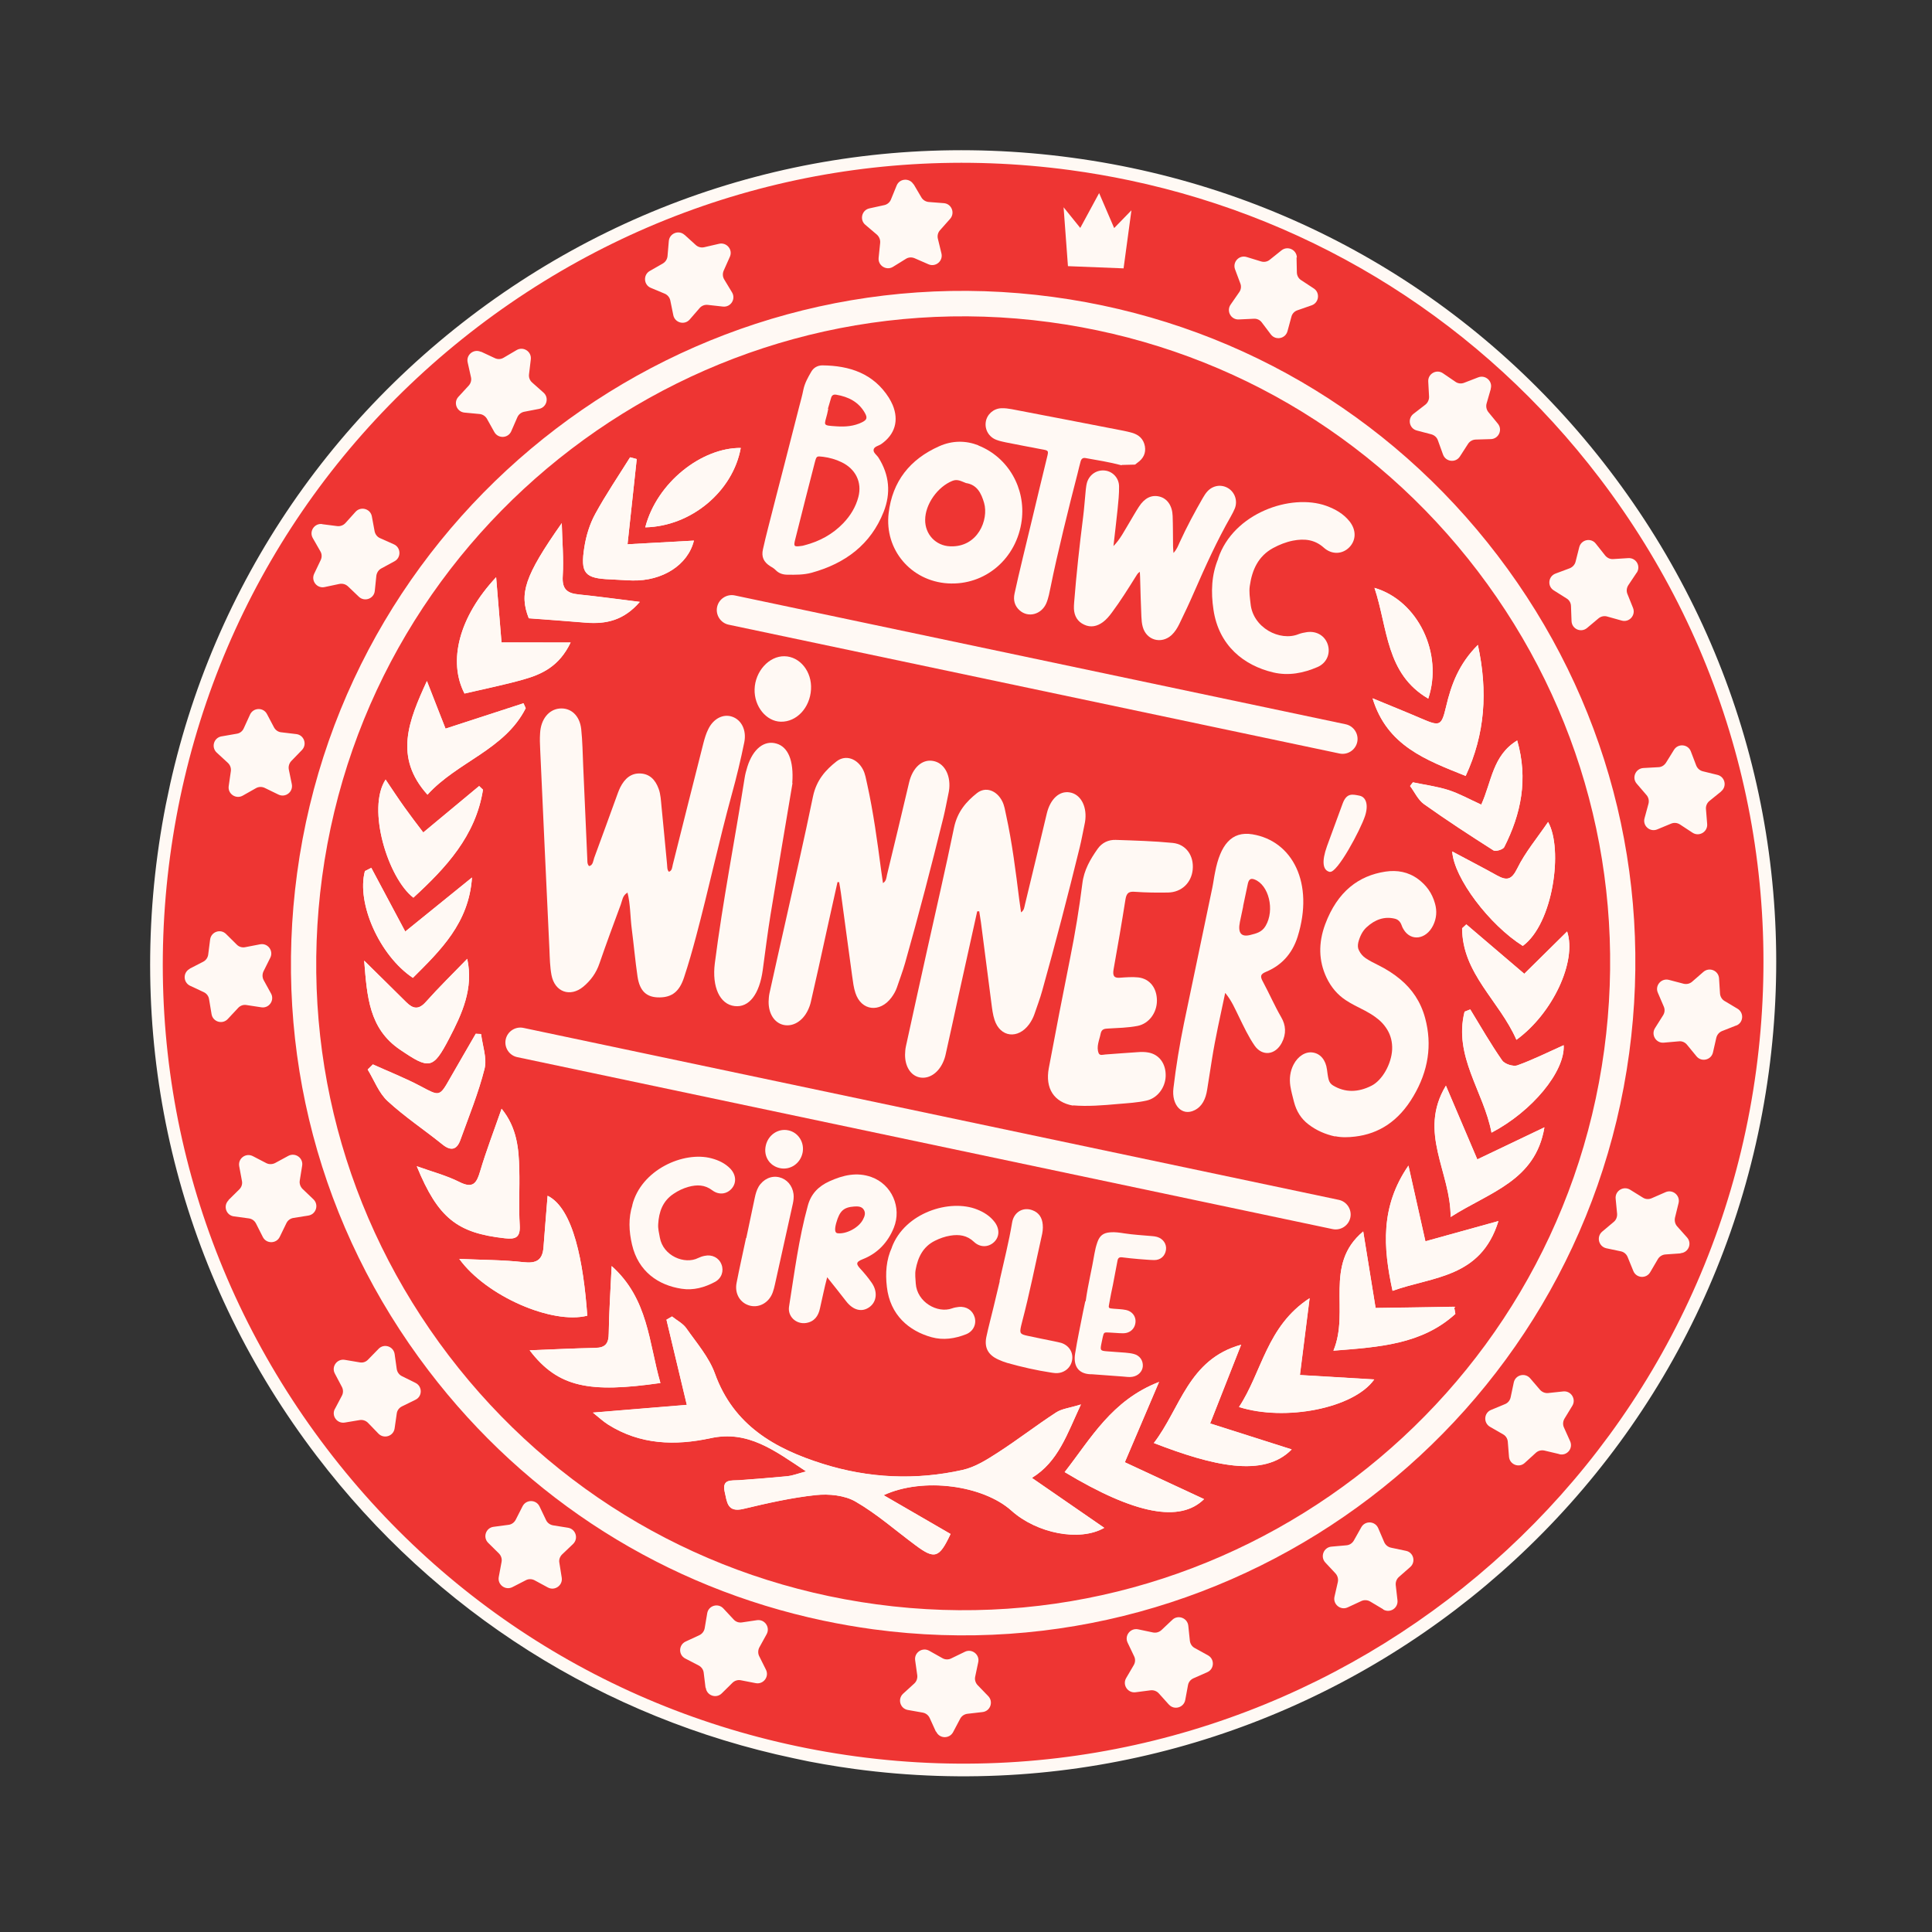
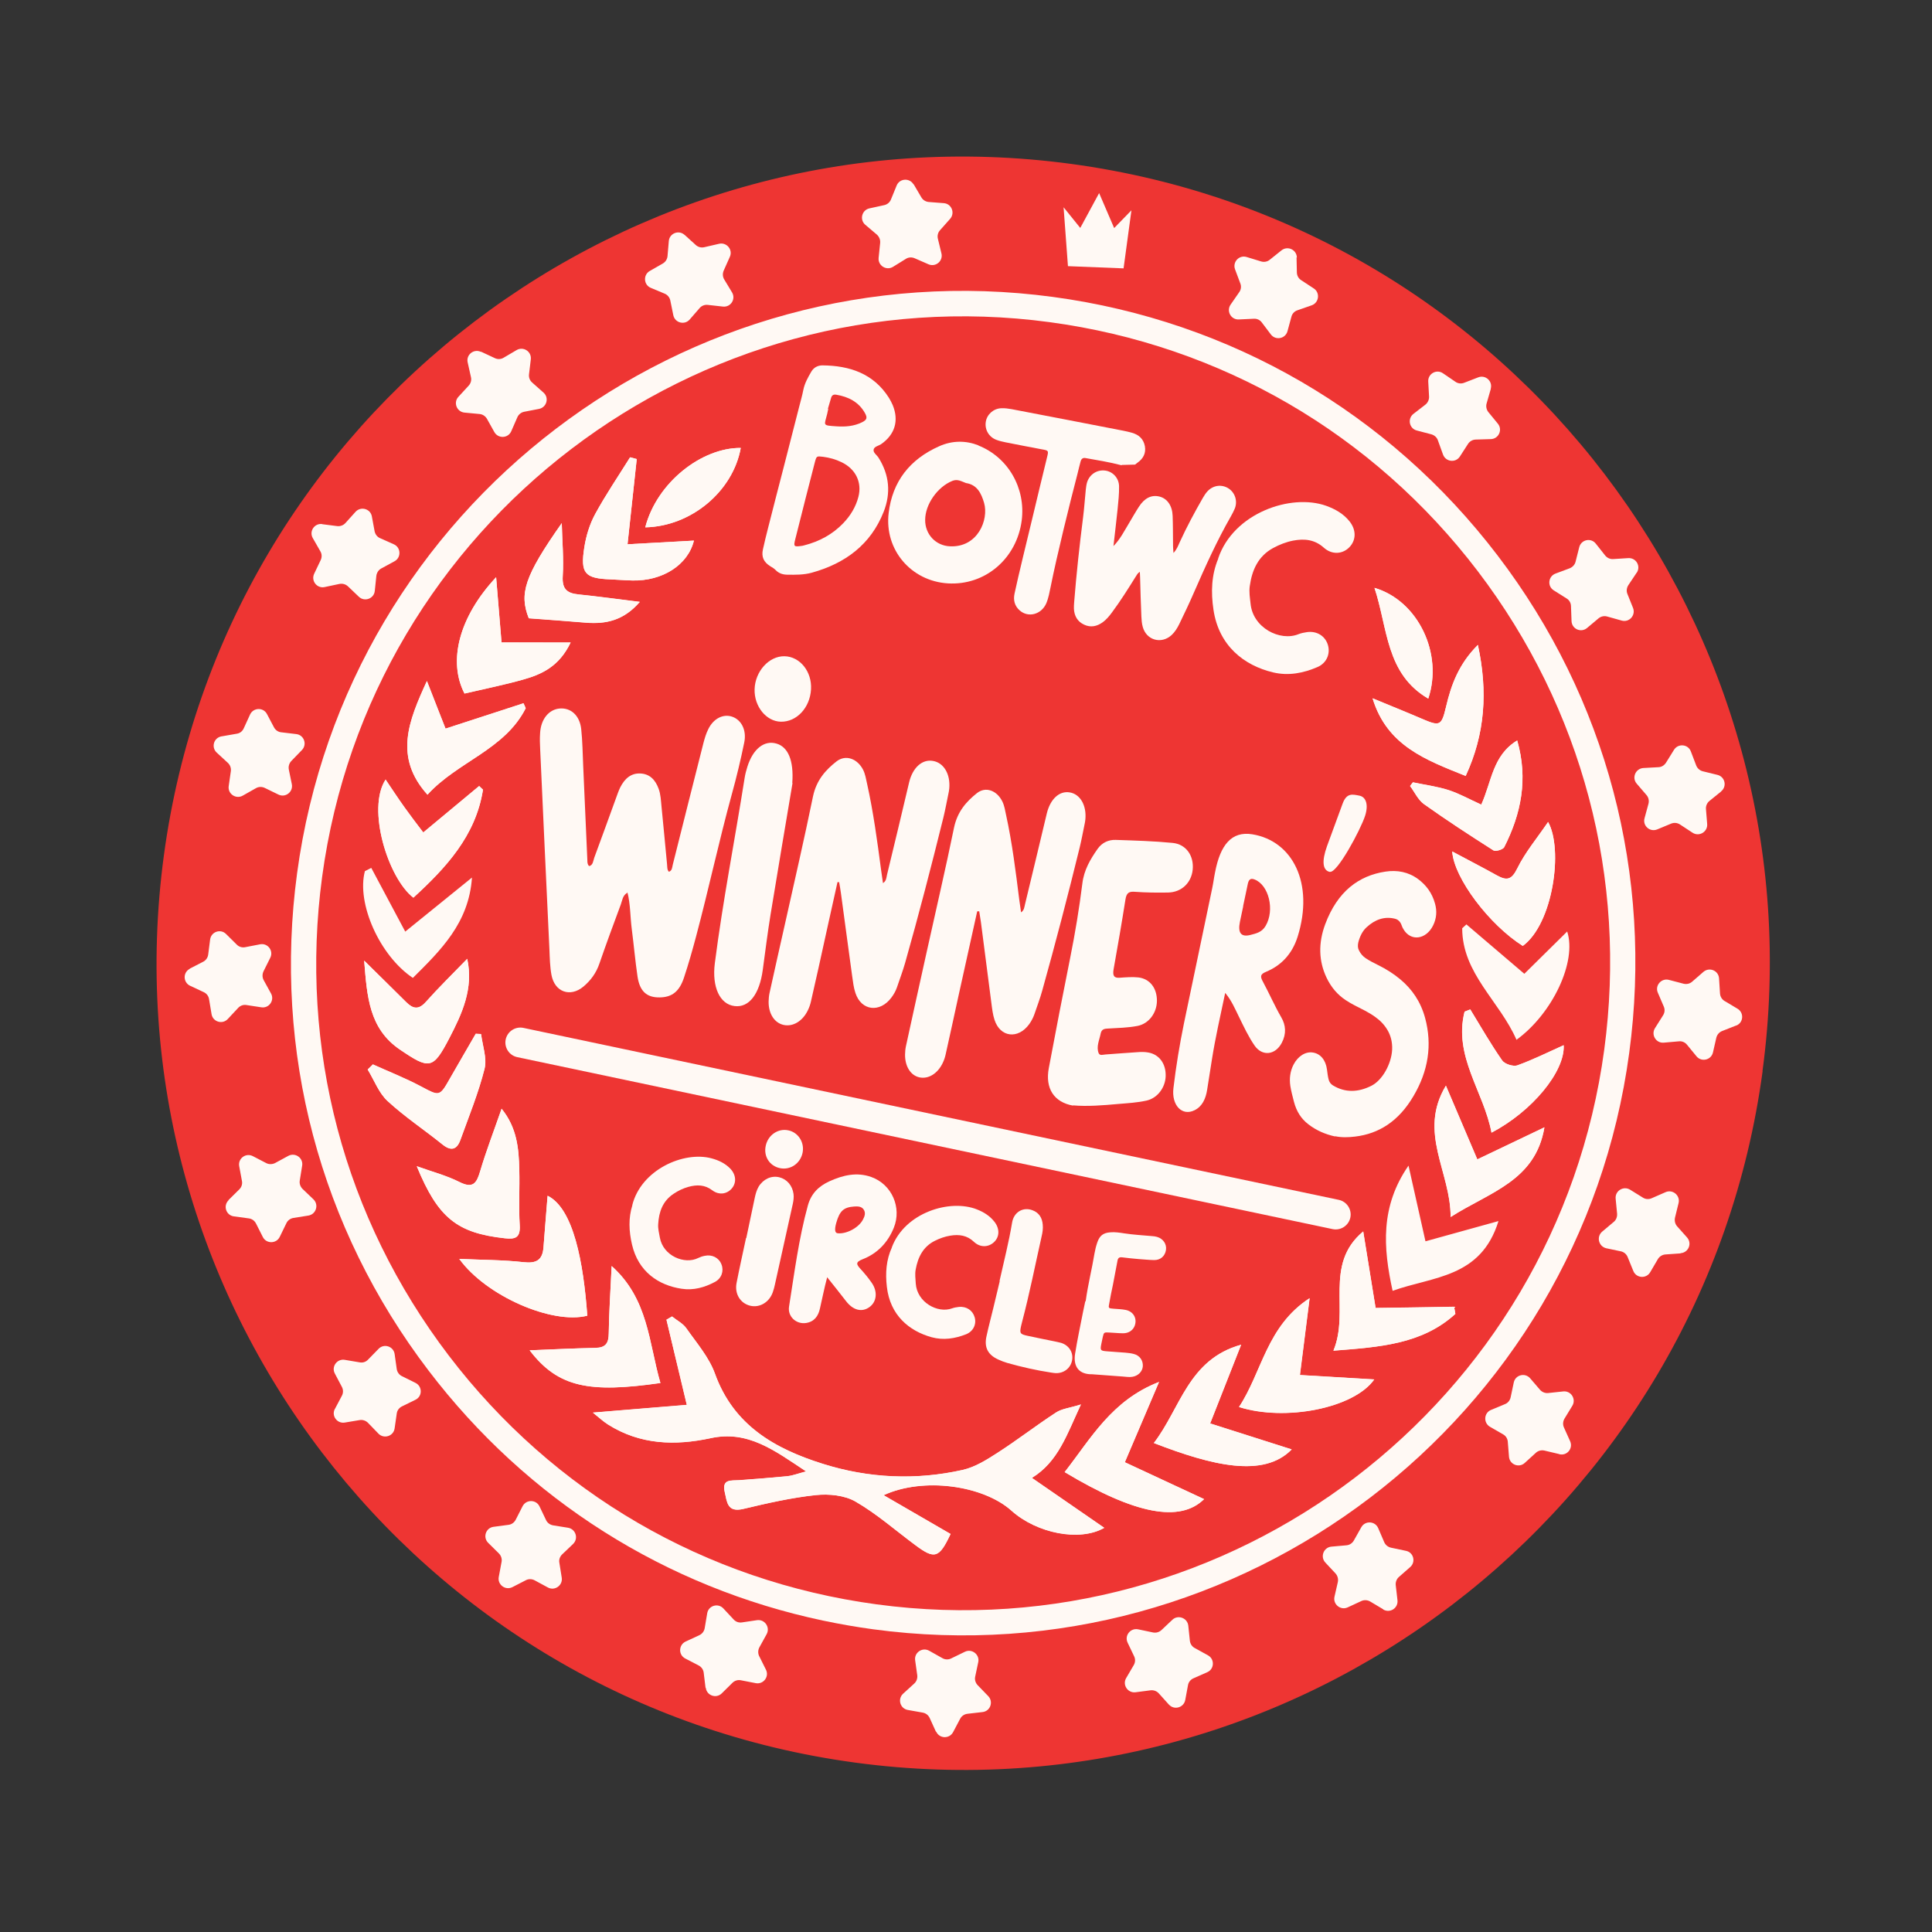
<svg xmlns="http://www.w3.org/2000/svg" width="284" height="284" viewBox="0 0 284 284" fill="none">
  <rect x="0" y="0" width="284" height="284" fill="#333333" stroke="none" />
  <g clip-path="url(#clip0_904_1203)">
    <path d="M236.168 162.872C247.919 110.637 215.101 58.765 162.866 47.014C110.632 35.262 58.76 68.08 47.009 120.315C35.257 172.55 68.075 224.421 120.31 236.173C172.545 247.924 224.416 215.106 236.168 162.872Z" fill="#EE3533" />
    <path d="M259.083 157.45C267.84 92.541 222.342 32.846 157.45 24.093C92.541 15.336 32.846 60.834 24.09 125.743C15.336 190.635 60.848 250.351 125.74 259.104C190.632 267.857 250.348 222.346 259.101 157.454L259.083 157.45ZM128.624 237.663C75.562 230.503 38.353 181.685 45.513 128.623C52.673 75.561 101.491 38.353 154.553 45.513C207.614 52.673 244.823 101.49 237.663 154.552C230.503 207.614 181.686 244.823 128.624 237.663Z" fill="#EE3533" />
-     <path d="M116.743 258.477C88.742 252.572 64.067 237.005 46.552 214.023C27.204 188.647 18.9 157.245 23.162 125.603C27.42 93.979 43.76 65.897 69.136 46.548C94.529 27.204 125.931 18.9 157.569 23.18C189.176 27.434 217.276 43.778 236.62 69.171C255.968 94.546 264.272 125.949 260.01 157.591C251.189 222.891 190.904 268.835 125.617 260.035C122.629 259.626 119.682 259.115 116.757 258.498L116.743 258.477ZM166.033 26.51C163.16 25.905 160.248 25.401 157.313 25.003C126.173 20.81 95.259 28.977 70.261 48.019C45.277 67.082 29.196 94.722 25.003 125.862C20.809 157.003 28.977 187.917 48.019 212.915C67.06 237.913 94.704 253.976 125.841 258.187C190.122 266.867 249.49 221.613 258.152 157.327C262.345 126.187 254.177 95.273 235.136 70.275C217.896 47.645 193.593 32.323 166.033 26.51ZM121.238 237.338C98.312 232.503 78.086 219.753 63.745 200.918C47.902 180.129 41.09 154.397 44.599 128.505C51.81 75.03 101.197 37.389 154.689 44.603C180.585 48.095 203.587 61.468 219.448 82.261C235.291 103.051 242.104 128.783 238.594 154.675C231.38 208.167 181.993 245.808 128.504 238.576C126.053 238.244 123.638 237.826 121.241 237.321L121.238 237.338ZM128.742 236.749C181.212 243.84 229.659 206.903 236.749 154.433C240.176 129.021 233.5 103.778 217.96 83.383C202.42 62.989 179.864 49.857 154.433 46.427C101.96 39.354 53.517 76.273 46.426 128.743C42.999 154.155 49.676 179.398 65.216 199.793C80.756 220.187 103.312 233.319 128.742 236.749Z" fill="#FFF9F4" />
    <path d="M121.048 238.237C97.894 233.354 77.489 220.492 63.002 201.479C46.998 180.49 40.142 154.528 43.672 128.364C50.955 74.371 100.805 36.368 154.798 43.651C180.945 47.177 204.158 60.686 220.161 81.675C236.164 102.664 243.02 128.626 239.49 154.79C232.208 208.783 182.357 246.787 128.364 239.504C125.895 239.167 123.445 238.742 121.031 238.233L121.048 238.237ZM154.311 47.358C102.339 40.354 54.376 76.915 47.354 128.883C43.958 154.063 50.563 179.033 65.957 199.249C81.354 219.448 103.699 232.443 128.862 235.836C180.83 242.857 228.797 206.279 235.818 154.31C239.215 129.13 232.609 104.16 217.216 83.944C201.819 63.745 179.473 50.75 154.311 47.358Z" fill="#FFF9F4" />
    <path d="M190.589 37.837L190.637 40.055C190.65 40.518 190.875 40.934 191.264 41.181L193.124 42.402C194.078 43.026 193.896 44.497 192.822 44.878L190.716 45.612C190.28 45.759 189.948 46.113 189.838 46.55L189.257 48.691C188.949 49.804 187.512 50.071 186.819 49.17L185.481 47.398C185.209 47.027 184.773 46.825 184.307 46.855L182.095 46.959C180.943 47.011 180.239 45.721 180.899 44.775L182.168 42.944C182.43 42.576 182.495 42.093 182.327 41.671L181.55 39.593C181.152 38.515 182.152 37.438 183.257 37.781L185.384 38.432C185.817 38.56 186.295 38.477 186.651 38.184L188.379 36.8C189.283 36.089 190.608 36.7 190.639 37.865L190.589 37.837Z" fill="#FFF9F4" />
    <path d="M219.145 57.166L218.53 59.3C218.402 59.733 218.503 60.215 218.778 60.567L220.183 62.281C220.916 63.172 220.301 64.514 219.153 64.548L216.931 64.614C216.468 64.626 216.049 64.869 215.804 65.241L214.602 67.104C213.973 68.076 212.52 67.898 212.122 66.82L211.366 64.728C211.219 64.292 210.862 63.978 210.411 63.846L208.266 63.283C207.15 62.992 206.864 61.552 207.769 60.841L209.528 59.482C209.881 59.206 210.087 58.753 210.07 58.308L209.949 56.092C209.879 54.936 211.173 54.215 212.119 54.875L213.954 56.127C214.322 56.388 214.809 56.436 215.231 56.267L217.295 55.469C218.376 55.053 219.454 56.053 219.132 57.145L219.145 57.166Z" fill="#FFF9F4" />
    <path d="M240.6 84.164L239.362 86.019C239.114 86.409 239.053 86.874 239.221 87.296L240.054 89.368C240.474 90.432 239.505 91.534 238.393 91.226L236.255 90.628C235.822 90.5 235.34 90.601 234.984 90.894L233.284 92.321C232.394 93.053 231.065 92.46 231.013 91.308L230.931 89.082C230.918 88.619 230.675 88.2 230.282 87.969L228.397 86.781C227.422 86.17 227.582 84.713 228.66 84.314L230.738 83.538C231.16 83.369 231.492 83.016 231.603 82.579L232.148 80.43C232.438 79.314 233.865 79.007 234.576 79.912L235.957 81.657C236.25 82.013 236.685 82.216 237.134 82.181L239.354 82.042C240.51 81.973 241.238 83.231 240.592 84.199L240.6 84.164Z" fill="#FFF9F4" />
    <path d="M253.01 116.34L251.279 117.742C250.923 118.035 250.738 118.475 250.772 118.923L250.951 121.133C251.041 122.275 249.776 123.039 248.804 122.41L246.945 121.19C246.555 120.942 246.086 120.898 245.664 121.067L243.606 121.921C242.538 122.359 241.436 121.39 241.744 120.277L242.325 118.136C242.435 117.699 242.334 117.218 242.038 116.879L240.59 115.193C239.836 114.316 240.433 112.97 241.571 112.897L243.787 112.775C244.249 112.762 244.655 112.498 244.903 112.109L246.074 110.221C246.685 109.245 248.145 109.388 248.548 110.448L249.342 112.53C249.51 112.952 249.867 113.266 250.304 113.377L252.457 113.904C253.577 114.177 253.901 115.608 252.993 116.336L253.01 116.34Z" fill="#FFF9F4" />
    <path d="M255.215 150.745L253.147 151.56C252.725 151.729 252.411 152.086 252.296 152.54L251.804 154.7C251.549 155.824 250.114 156.166 249.382 155.275L247.977 153.562C247.684 153.206 247.244 153.021 246.791 153.073L244.578 153.268C243.433 153.377 242.669 152.111 243.279 151.136L244.468 149.251C244.716 148.862 244.76 148.393 244.574 147.967L243.698 145.923C243.239 144.869 244.212 143.749 245.328 144.04L247.473 144.603C247.91 144.713 248.392 144.612 248.73 144.316L250.398 142.864C251.275 142.11 252.629 142.672 252.698 143.827L252.838 146.047C252.872 146.496 253.115 146.915 253.508 147.145L255.421 148.285C256.4 148.878 256.293 150.346 255.211 150.762L255.215 150.745Z" fill="#FFF9F4" />
    <path d="M247.027 184.246L244.804 184.403C244.355 184.437 243.932 184.697 243.702 185.09L242.579 187.007C242 188.008 240.532 187.901 240.095 186.833L239.258 184.779C239.089 184.357 238.715 184.039 238.274 183.946L236.107 183.489C234.986 183.216 234.641 181.799 235.518 181.045L237.217 179.618C237.574 179.325 237.741 178.882 237.71 178.416L237.497 176.199C237.389 175.053 238.636 174.286 239.616 174.879L241.504 176.05C241.893 176.298 242.366 176.324 242.792 176.138L244.839 175.244C245.893 174.785 247.017 175.74 246.748 176.843L246.22 178.996C246.127 179.436 246.228 179.918 246.525 180.256L247.998 181.91C248.755 182.77 248.211 184.127 247.052 184.214L247.027 184.246Z" fill="#FFF9F4" />
    <path d="M229.174 213.739L227.018 213.229C226.578 213.136 226.114 213.241 225.771 213.555L224.131 215.05C223.286 215.828 221.91 215.281 221.82 214.139L221.642 211.929C221.608 211.48 221.347 211.057 220.95 210.845L219.03 209.74C218.029 209.161 218.119 207.689 219.186 207.252L221.244 206.398C221.666 206.229 221.967 205.851 222.063 205.392L222.52 203.225C222.758 202.097 224.178 201.734 224.932 202.611L226.38 204.297C226.677 204.635 227.134 204.824 227.587 204.772L229.79 204.537C230.939 204.411 231.724 205.663 231.131 206.642L229.978 208.534C229.748 208.927 229.704 209.396 229.89 209.822L230.805 211.856C231.281 212.913 230.344 214.041 229.224 213.768L229.174 213.739Z" fill="#FFF9F4" />
    <path d="M203.325 236.558L201.411 235.418C201.018 235.188 200.528 235.158 200.119 235.348L198.1 236.284C197.06 236.765 195.915 235.824 196.167 234.717L196.659 232.557C196.752 232.117 196.63 231.649 196.333 231.31L194.817 229.684C194.038 228.839 194.568 227.46 195.714 227.352L197.927 227.156C198.376 227.122 198.781 226.857 199.015 226.447L200.106 224.505C200.667 223.5 202.143 223.572 202.598 224.644L203.474 226.687C203.66 227.113 204.038 227.414 204.479 227.507L206.646 227.964C207.781 228.167 208.162 229.59 207.303 230.348L205.631 231.817C205.292 232.114 205.122 232.575 205.173 233.028L205.426 235.234C205.552 236.384 204.335 237.176 203.335 236.597L203.325 236.558Z" fill="#FFF9F4" />
    <path d="M171.838 250.587L170.347 248.929C170.05 248.59 169.589 248.419 169.137 248.471L166.923 248.759C165.787 248.906 164.959 247.682 165.538 246.682L166.661 244.765C166.891 244.372 166.921 243.881 166.713 243.469L165.756 241.463C165.258 240.42 166.181 239.271 167.309 239.509L169.476 239.966C169.917 240.059 170.384 239.936 170.727 239.622L172.336 238.103C173.163 237.32 174.546 237.833 174.675 238.964L174.907 241.185C174.958 241.637 175.223 242.043 175.619 242.255L177.565 243.328C178.573 243.872 178.519 245.351 177.465 245.81L175.435 246.707C175.009 246.894 174.709 247.272 174.633 247.716L174.229 249.895C174.009 251.026 172.599 251.428 171.824 250.565L171.838 250.587Z" fill="#FFF9F4" />
    <path d="M137.577 254.552L136.659 252.536C136.469 252.128 136.091 251.827 135.629 251.748L133.446 251.361C132.311 251.159 131.909 249.749 132.754 248.97L134.395 247.475C134.737 247.161 134.887 246.714 134.835 246.261L134.526 244.061C134.361 242.922 135.585 242.094 136.589 242.656L138.531 243.746C138.924 243.977 139.419 243.989 139.83 243.781L141.84 242.806C142.866 242.305 144.036 243.214 143.802 244.324L143.345 246.492C143.252 246.932 143.409 247.407 143.727 247.732L145.268 249.327C146.069 250.158 145.574 251.545 144.424 251.67L142.218 251.923C141.765 251.975 141.36 252.239 141.143 252.653L140.102 254.624C139.558 255.632 138.093 255.599 137.616 254.542L137.577 254.552Z" fill="#FFF9F4" />
    <path d="M103.712 248.09L103.442 245.88C103.39 245.427 103.105 245.036 102.708 244.823L100.734 243.799C99.704 243.269 99.737 241.804 100.781 241.306L102.8 240.37C103.209 240.18 103.509 239.802 103.588 239.34L103.957 237.154C104.142 236.015 105.556 235.595 106.335 236.441L107.851 238.067C108.165 238.41 108.612 238.559 109.068 238.49L111.272 238.163C112.411 237.998 113.243 239.204 112.699 240.212L111.626 242.158C111.414 242.555 111.401 243.049 111.595 243.44L112.591 245.435C113.11 246.465 112.219 247.639 111.087 247.419L108.912 246.997C108.472 246.904 108.001 247.044 107.676 247.362L106.095 248.924C105.281 249.728 103.891 249.251 103.747 248.098L103.712 248.09Z" fill="#FFF9F4" />
    <path d="M73.323 231.779L73.728 229.601C73.821 229.16 73.663 228.685 73.345 228.361L71.761 226.793C70.94 225.976 71.417 224.586 72.552 224.439L74.749 224.147C75.202 224.096 75.593 223.81 75.809 223.396L76.816 221.418C77.346 220.388 78.815 220.404 79.312 221.447L80.27 223.453C80.46 223.861 80.859 224.148 81.304 224.223L83.493 224.574C84.632 224.759 85.073 226.159 84.242 226.959L82.629 228.497C82.305 228.815 82.134 229.276 82.225 229.718L82.573 231.908C82.755 233.051 81.545 233.9 80.537 233.356L78.588 232.301C78.191 232.088 77.697 232.076 77.302 232.287L75.321 233.305C74.291 233.824 73.113 232.95 73.316 231.815L73.323 231.779Z" fill="#FFF9F4" />
    <path d="M49.22 207.131L50.262 205.16C50.474 204.763 50.469 204.265 50.257 203.871L49.218 201.903C48.678 200.888 49.556 199.692 50.691 199.895L52.877 200.264C53.318 200.357 53.793 200.199 54.103 199.86L55.653 198.273C56.453 197.447 57.847 197.907 58.011 199.046L58.32 201.246C58.39 201.703 58.675 202.094 59.076 202.289L61.075 203.281C62.108 203.794 62.111 205.267 61.067 205.764L59.075 206.743C58.663 206.951 58.38 207.333 58.323 207.781L58.007 209.978C57.839 211.121 56.439 211.562 55.636 210.748L54.094 209.153C53.776 208.828 53.312 208.675 52.873 208.748L50.679 209.114C49.554 209.3 48.68 208.121 49.228 207.096L49.22 207.131Z" fill="#FFF9F4" />
    <path d="M33.598 176.394L35.179 174.832C35.504 174.514 35.657 174.049 35.566 173.606L35.162 171.423C34.958 170.294 36.136 169.42 37.166 169.95L39.14 170.974C39.537 171.186 40.039 171.163 40.429 170.969L42.383 169.909C43.399 169.369 44.602 170.211 44.417 171.35L44.065 173.54C43.99 173.984 44.151 174.441 44.469 174.766L46.078 176.302C46.903 177.102 46.461 178.499 45.336 178.685L43.146 179.033C42.69 179.103 42.298 179.388 42.099 179.806L41.125 181.81C40.63 182.846 39.153 182.866 38.634 181.836L37.634 179.859C37.427 179.447 37.045 179.164 36.579 179.102L34.378 178.804C33.232 178.654 32.773 177.251 33.587 176.447L33.598 176.394Z" fill="#FFF9F4" />
    <path d="M27.886 142.391L29.867 141.373C30.279 141.165 30.548 140.762 30.606 140.314L30.887 138.109C31.036 136.963 32.426 136.483 33.23 137.297L34.813 138.864C35.132 139.189 35.6 139.324 36.042 139.234L38.23 138.811C39.362 138.59 40.254 139.772 39.724 140.801L38.736 142.783C38.537 143.201 38.546 143.682 38.757 144.076L39.835 146.034C40.397 147.036 39.551 148.256 38.412 148.071L36.218 147.737C35.774 147.662 35.317 147.823 35.006 148.162L33.484 149.792C32.698 150.639 31.279 150.211 31.097 149.068L30.731 146.874C30.662 146.418 30.373 146.044 29.954 145.846L27.944 144.906C26.907 144.411 26.866 142.949 27.899 142.412L27.886 142.391Z" fill="#FFF9F4" />
    <path d="M32.622 108.236L34.82 107.853C35.276 107.783 35.654 107.476 35.835 107.054L36.756 105.04C37.234 104 38.7 103.941 39.24 104.957L40.279 106.924C40.491 107.319 40.89 107.605 41.342 107.645L43.55 107.909C44.7 108.041 45.181 109.43 44.381 110.256L42.827 111.861C42.52 112.182 42.367 112.647 42.454 113.107L42.898 115.28C43.119 116.413 41.955 117.309 40.921 116.796L38.918 115.822C38.5 115.623 38.02 115.632 37.622 115.861L35.678 116.96C34.676 117.522 33.452 116.693 33.62 115.551L33.936 113.353C33.993 112.906 33.832 112.448 33.493 112.137L31.859 110.633C31.012 109.847 31.419 108.442 32.566 108.242L32.622 108.236Z" fill="#FFF9F4" />
    <path d="M47.352 77.053L49.557 77.334C50.005 77.392 50.462 77.231 50.773 76.891L52.263 75.236C53.032 74.386 54.458 74.779 54.662 75.907L55.066 78.091C55.157 78.534 55.442 78.925 55.864 79.106L57.9 80.014C58.944 80.473 58.999 81.957 58.001 82.501L56.047 83.562C55.653 83.773 55.384 84.177 55.322 84.642L55.094 86.858C54.98 88.012 53.587 88.509 52.758 87.727L51.149 86.192C50.81 85.881 50.359 85.749 49.899 85.836L47.722 86.297C46.603 86.54 45.686 85.389 46.185 84.335L47.142 82.328C47.34 81.91 47.331 81.429 47.085 81.028L45.982 79.102C45.402 78.096 46.227 76.889 47.356 77.035L47.352 77.053Z" fill="#FFF9F4" />
    <path d="M70.735 51.708L72.745 52.647C73.164 52.846 73.648 52.819 74.028 52.586L75.94 51.462C76.928 50.879 78.16 51.672 78.028 52.822L77.764 55.031C77.707 55.479 77.885 55.94 78.229 56.233L79.887 57.706C80.759 58.46 80.366 59.886 79.234 60.108L77.046 60.53C76.604 60.62 76.226 60.927 76.045 61.349L75.155 63.389C74.692 64.451 73.225 64.509 72.664 63.507L71.582 61.568C71.353 61.17 70.95 60.901 70.498 60.86L68.278 60.65C67.142 60.539 66.602 59.174 67.388 58.327L68.892 56.693C69.203 56.354 69.338 55.886 69.23 55.44L68.748 53.276C68.487 52.154 69.638 51.237 70.678 51.714L70.735 51.708Z" fill="#FFF9F4" />
    <path d="M100.641 34.53L102.278 36.016C102.618 36.327 103.09 36.445 103.536 36.337L105.703 35.836C106.825 35.576 107.763 36.713 107.286 37.753L106.378 39.789C106.197 40.211 106.224 40.695 106.457 41.075L107.603 42.973C108.203 43.965 107.41 45.197 106.26 45.065L104.048 44.819C103.6 44.761 103.139 44.94 102.845 45.283L101.387 46.963C100.632 47.835 99.22 47.463 98.977 46.345L98.534 44.171C98.443 43.729 98.136 43.351 97.714 43.17L95.667 42.315C94.602 41.87 94.525 40.4 95.51 39.834L97.436 38.731C97.834 38.502 98.085 38.095 98.125 37.643L98.314 35.438C98.407 34.298 99.773 33.758 100.623 34.526L100.641 34.53Z" fill="#FFF9F4" />
    <path d="M134.309 27.09L135.433 29.002C135.662 29.4 136.069 29.651 136.521 29.692L138.73 29.863C139.874 29.939 140.432 31.308 139.66 32.176L138.187 33.834C137.876 34.174 137.758 34.646 137.867 35.092L138.388 37.245C138.666 38.371 137.529 39.309 136.485 38.85L134.446 37.96C134.024 37.779 133.54 37.805 133.156 38.056L131.271 39.223C130.297 39.827 129.044 39.047 129.155 37.911L129.383 35.696C129.423 35.244 129.241 34.8 128.901 34.49L127.2 33.045C126.325 32.308 126.682 30.874 127.801 30.632L129.982 30.153C130.424 30.062 130.805 29.738 130.965 29.33L131.802 27.279C132.23 26.21 133.704 26.116 134.287 27.104L134.309 27.09Z" fill="#FFF9F4" />
    <path d="M156.986 39.124L156.345 30.468L158.797 33.506L161.57 28.385L163.78 33.526L166.319 30.914L165.163 39.45L156.986 39.124Z" fill="#FFF9F4" />
    <path d="M115.262 68.442C115.991 65.596 116.72 62.75 117.453 59.886C117.674 59.012 117.93 58.146 118.095 57.279C118.299 56.309 118.771 55.47 119.26 54.635C119.609 54.027 120.209 53.712 120.891 53.709C124.913 53.747 128.405 54.907 130.671 58.477C130.876 58.815 131.059 59.166 131.221 59.532C132.172 61.83 131.554 63.89 129.508 65.299C129.124 65.55 128.498 65.638 128.419 66.1C128.343 66.544 128.88 66.879 129.131 67.263C130.746 69.812 130.973 72.492 129.899 75.229C128.001 80.037 124.267 82.82 119.322 84.188C118.149 84.512 116.938 84.495 115.726 84.479C115.084 84.472 114.496 84.293 114.027 83.808C113.8 83.576 113.523 83.407 113.228 83.234C112.253 82.624 111.9 81.85 112.152 80.744C112.375 79.686 112.651 78.64 112.906 77.608C113.679 74.55 114.471 71.496 115.262 68.442ZM118.338 73.582C117.862 75.488 117.365 77.407 116.89 79.313C116.642 80.31 116.716 80.399 117.72 80.262C117.908 80.246 118.081 80.209 118.258 80.154C120.458 79.587 122.39 78.541 123.947 76.918C125.008 75.817 125.795 74.529 126.181 73.046C126.747 70.883 125.761 68.926 123.705 67.941C122.837 67.518 121.932 67.272 120.983 67.146C120.048 67.041 120.035 67.019 119.788 67.924C119.303 69.791 118.831 71.68 118.345 73.546L118.338 73.582ZM121.7 60.082C121.7 60.082 121.735 60.089 121.753 60.093C121.701 60.34 121.649 60.587 121.597 60.833C121.176 62.567 120.816 62.528 122.976 62.67C124.265 62.758 125.537 62.658 126.709 62.077C127.447 61.717 127.532 61.404 127.13 60.693C126.217 59.084 124.721 58.326 122.944 58.025C122.482 57.946 122.261 58.12 122.154 58.54C122.007 59.061 121.847 59.561 121.7 60.082Z" fill="#FFF9F4" />
    <path d="M164.856 68.392C163.025 67.914 161.297 67.641 159.594 67.338C159.154 67.245 158.939 67.475 158.84 67.859C158.678 68.451 158.531 69.064 158.387 69.66C157.231 74.091 155.35 81.701 154.455 86.205C154.281 87.033 154.138 87.887 153.804 88.681C153.088 90.334 151.136 90.861 149.869 89.71C149.141 89.06 148.935 88.207 149.132 87.273C149.678 84.682 151.087 78.961 151.704 76.385C152.425 73.317 153.177 70.273 153.916 67.207C154.159 66.228 154.142 66.224 153.094 66.04C151.342 65.708 149.591 65.375 147.842 65.025C147.384 64.928 146.926 64.832 146.5 64.668C145.371 64.264 144.722 63.152 144.911 61.995C145.081 60.927 146.019 60.057 147.188 60.009C147.69 59.986 148.191 60.055 148.688 60.142C154.173 61.188 159.672 62.256 165.153 63.32C165.576 63.409 165.981 63.494 166.397 63.619C167.422 63.908 168.1 64.53 168.298 65.603C168.471 66.614 168.063 67.412 167.22 68.007C167.131 68.08 167.042 68.154 166.846 68.296L164.903 68.347L164.856 68.392Z" fill="#FFF9F4" />
    <path d="M163.676 80.272C164.683 79.252 165.272 78.032 165.972 76.891C166.454 76.091 166.9 75.284 167.417 74.491C168.24 73.21 169.266 72.709 170.421 72.989C171.577 73.27 172.329 74.33 172.376 75.849C172.431 77.334 172.416 78.803 172.436 80.279C172.437 80.537 172.469 80.82 172.5 81.287C173.025 80.716 173.193 80.181 173.428 79.679C174.451 77.446 175.603 75.297 176.823 73.18C177.021 72.853 177.222 72.509 177.483 72.233C178.319 71.323 179.567 71.163 180.56 71.778C181.536 72.388 181.954 73.636 181.518 74.741C181.362 75.131 181.154 75.51 180.945 75.89C178.876 79.502 177.176 83.285 175.508 87.093C174.828 88.661 174.098 90.201 173.351 91.736C173.062 92.32 172.721 92.892 172.218 93.356C170.713 94.732 168.522 94.123 167.981 92.15C167.845 91.661 167.805 91.156 167.782 90.654C167.696 88.703 167.642 86.778 167.592 84.835C167.584 84.612 167.579 84.372 167.554 84.053C167.216 84.258 167.104 84.529 166.943 84.771C165.833 86.543 164.719 88.333 163.462 90.019C163.075 90.544 162.652 91.063 162.108 91.463C161.261 92.076 160.333 92.285 159.363 91.823C158.389 91.379 157.921 90.544 157.865 89.501C157.858 89.187 157.868 88.876 157.896 88.569C158.226 84.387 158.683 80.213 159.21 76.054C159.383 74.71 159.468 73.348 159.606 71.997C159.649 71.619 159.695 71.224 159.808 70.861C160.198 69.71 161.262 69.033 162.429 69.169C163.544 69.293 164.484 70.246 164.5 71.483C164.52 72.61 164.395 73.724 164.284 74.861C164.103 76.681 163.868 78.491 163.673 80.29L163.676 80.272Z" fill="#FFF9F4" />
    <path d="M179.064 82.101C181.303 75.413 189.757 72.503 194.944 74.351C196.278 74.835 197.479 75.512 198.382 76.641C199.386 77.902 199.363 79.406 198.352 80.445C197.342 81.483 195.776 81.576 194.587 80.497C193.239 79.293 191.722 79.157 190.073 79.471C189.036 79.676 188.071 80.061 187.137 80.564C184.952 81.76 184.048 83.778 183.716 86.137C183.587 87.012 183.737 87.871 183.83 88.738C184.167 92.288 188.155 94.325 190.872 93.223C191.273 93.068 191.715 92.978 192.133 92.918C193.572 92.725 194.794 93.48 195.197 94.798C195.586 96.094 195.02 97.466 193.683 98.049C191.596 98.953 189.409 99.375 187.165 98.846C182.852 97.826 179.16 94.912 178.378 89.631C177.988 87.027 178.078 84.506 179.078 82.122L179.064 82.101Z" fill="#FFF9F4" />
    <path d="M143.808 65.481C148.19 67.215 150.789 71.738 150.192 76.49C149.461 82.133 144.796 86.101 139.311 85.754C133.918 85.407 129.992 80.806 130.628 75.437C131.175 70.749 133.773 67.505 138.038 65.607C140.012 64.717 142.01 64.752 143.829 65.467L143.808 65.481ZM141.998 71.007C141.298 70.749 140.751 70.376 139.984 70.693C137.831 71.564 136.007 74.106 135.997 76.422C135.975 78.534 137.55 80.229 139.668 80.307C143.735 80.484 145.371 76.393 144.659 73.924C144.243 72.493 143.62 71.257 142.016 71.011L141.998 71.007Z" fill="#FFF9F4" />
    <path d="M118.516 216.297C117.131 216.668 116.467 216.933 115.771 217.007C113.384 217.24 111.009 217.42 108.616 217.596C107.474 217.687 106.082 217.393 106.535 219.347C106.876 220.782 106.892 222.368 109.253 221.817C112.78 220.977 116.338 220.163 119.934 219.781C121.837 219.575 124.144 219.804 125.752 220.732C128.87 222.53 131.631 224.972 134.544 227.132C137.39 229.26 138.056 229.069 139.728 225.501C136.562 223.674 133.381 221.825 129.888 219.8C135.701 217.106 144.515 218.339 148.679 222.07C152.392 225.411 158.698 226.668 162.319 224.597C158.784 222.158 155.361 219.798 151.683 217.255C155.55 214.887 156.843 210.853 158.891 206.462C157.198 206.989 156.073 207.083 155.237 207.643C152.353 209.538 149.604 211.663 146.71 213.519C145.092 214.559 143.349 215.664 141.512 216.086C134.615 217.631 127.688 217.312 120.957 215.193C113.899 212.968 107.831 209.535 105.092 201.926C104.22 199.515 102.398 197.419 100.885 195.26C100.373 194.544 99.491 194.101 98.783 193.528C98.51 193.691 98.24 193.837 97.966 194C98.944 198.09 99.926 202.162 100.957 206.521C96.33 206.907 91.872 207.273 87.153 207.658C88.004 208.335 88.647 208.949 89.395 209.42C94.108 212.383 99.227 212.542 104.452 211.417C109.95 210.221 113.829 213.211 118.512 216.315L118.516 216.297ZM86.331 193.405C85.78 185.632 84.316 177.648 80.496 175.775C80.301 178.274 80.08 180.804 79.894 183.342C79.751 185.244 78.834 185.75 76.947 185.536C73.927 185.194 70.868 185.211 67.514 185.056C71.445 190.505 81.156 194.725 86.331 193.405ZM170.377 203.142C163.401 205.849 160.358 211.465 156.502 216.394C166.874 222.631 173.484 223.841 176.996 220.367C173.06 218.524 169.07 216.671 165.348 214.947C167.017 211.047 168.56 207.397 170.377 203.142ZM169.605 212.127C178.182 215.445 185.76 217.301 189.873 213.07C185.75 211.759 181.734 210.47 177.886 209.254C179.384 205.465 180.81 201.846 182.443 197.681C174.664 199.832 173.529 207.046 169.601 212.145L169.605 212.127ZM97.074 203.291C95.346 197.349 95.314 190.956 89.911 186.117C89.734 189.834 89.525 192.919 89.482 196.002C89.471 197.454 89.036 198.117 87.521 198.147C84.288 198.201 81.069 198.369 77.857 198.501C82.052 204.006 86.71 204.786 97.07 203.308L97.074 203.291ZM61.274 171.445C64.402 179.044 67.194 181.252 74.211 182.014C75.739 182.189 76.508 181.946 76.4 180.102C76.234 177.398 76.407 174.655 76.337 171.935C76.274 168.829 75.999 165.771 73.736 162.975C72.603 166.251 71.474 169.161 70.588 172.14C70.064 173.925 69.54 174.753 67.526 173.739C65.647 172.791 63.554 172.239 61.278 171.428L61.274 171.445ZM182.132 206.836C188.877 208.977 199.003 207.044 202 202.781C198.128 202.553 194.531 202.328 191.075 202.133C191.549 198.405 191.984 194.944 192.5 190.838C186.166 194.951 185.513 201.715 182.111 206.85L182.132 206.836ZM215.446 114.068C218.315 107.882 218.73 101.638 217.247 94.791C214.449 97.588 213.329 100.628 212.571 103.873C211.891 106.748 211.661 106.791 208.894 105.6C206.651 104.63 204.375 103.727 201.769 102.644C203.9 109.645 209.628 111.719 215.449 114.051L215.446 114.068ZM220.254 179.501C216.364 180.576 213.098 181.489 209.542 182.469C208.735 178.875 207.935 175.339 207.048 171.342C202.891 177.348 203.312 183.382 204.711 189.751C210.629 187.612 217.676 187.884 220.271 179.505L220.254 179.501ZM102.004 79.468C98.728 79.642 95.504 79.828 92.246 80.005C92.712 75.613 93.165 71.549 93.599 67.481C93.268 67.392 92.954 67.308 92.623 67.22C90.899 69.985 89.059 72.689 87.5 75.544C86.689 77.03 86.163 78.741 85.898 80.434C85.285 84.298 85.959 85.029 89.758 85.168C90.835 85.211 91.901 85.307 92.964 85.329C97.36 85.428 101.119 83.055 102.004 79.468ZM223.835 139.047C228.312 135.794 229.804 124.79 227.568 120.821C225.964 123.189 224.197 125.282 223.035 127.651C222.198 129.352 221.494 129.461 220.058 128.679C217.933 127.495 215.772 126.395 213.475 125.156C213.731 129.093 218.947 135.954 223.838 139.029L223.835 139.047ZM213.238 178.905C218.963 175.235 225.709 173.621 227.024 165.726C223.808 167.275 220.578 168.802 217.159 170.437C215.646 166.879 214.181 163.441 212.543 159.598C208.384 166.488 213.272 172.286 213.234 178.922L213.238 178.905ZM200.388 181.017C194.537 185.894 198.457 192.702 196.012 198.536C202.728 198.02 209.012 197.634 213.937 193.132C213.881 192.789 213.81 192.425 213.754 192.081C209.967 192.148 206.18 192.214 202.213 192.261C201.619 188.528 200.995 184.771 200.391 180.999L200.388 181.017ZM70.994 116.107L70.427 115.564C67.637 117.884 64.847 120.204 62.214 122.391C61.295 121.166 60.354 119.955 59.459 118.699C58.537 117.4 57.661 116.056 56.676 114.615C53.876 118.902 57.044 129.104 60.765 131.969C65.558 127.569 69.913 122.892 70.986 116.142L70.994 116.107ZM68.291 101.954C71.312 101.248 74.136 100.684 76.896 99.904C79.656 99.124 82.2 97.967 83.879 94.456C80.015 94.451 76.811 94.456 73.721 94.449C73.441 91.15 73.204 88.174 72.928 84.858C67.463 90.699 65.816 97.199 68.288 101.972L68.291 101.954ZM222.909 152.858C228.234 148.993 231.818 141.338 230.373 136.929C228.211 139.068 226.141 141.116 224.074 143.146C221.081 140.583 218.319 138.233 215.557 135.884L214.94 136.453C214.951 143.118 220.433 147.145 222.927 152.862L222.909 152.858ZM54.787 156.476C54.533 156.717 54.298 156.961 54.044 157.202C55.003 158.767 55.676 160.639 56.97 161.832C59.478 164.164 62.386 166.085 65.062 168.232C66.351 169.277 67.181 168.918 67.676 167.532C68.92 164.076 70.323 160.654 71.222 157.089C71.606 155.532 70.926 153.695 70.714 151.994C70.46 151.977 70.188 151.957 69.934 151.94C68.682 154.124 67.416 156.286 66.164 158.47C64.609 161.216 64.624 161.145 61.877 159.683C59.577 158.461 57.146 157.507 54.776 156.437L54.787 156.476ZM62.838 116.817C67.251 111.95 74.185 110.228 77.279 104.107C77.165 103.862 77.069 103.621 76.955 103.376C73.202 104.591 69.466 105.809 65.493 107.106C64.667 105 63.766 102.73 62.755 100.105C60.083 105.966 57.855 111.293 62.838 116.817ZM53.533 141.211C53.962 146.51 54.241 151.207 58.815 154.307C63.115 157.22 63.648 157.222 66.031 152.644C67.916 149.029 69.639 145.307 68.682 140.945C66.564 143.131 64.502 145.144 62.597 147.282C61.535 148.475 60.707 148.301 59.718 147.319C57.802 145.406 55.879 143.528 53.533 141.211ZM216.122 148.39C215.841 148.496 215.579 148.606 215.299 148.713C213.633 155.301 218.122 160.462 219.259 166.5C225.201 163.372 230.059 157.532 229.867 153.644C227.549 154.683 225.348 155.783 223.057 156.607C222.441 156.827 221.184 156.414 220.819 155.877C219.138 153.461 217.671 150.906 216.139 148.393L216.122 148.39ZM207.704 114.994C207.554 115.183 207.425 115.358 207.275 115.548C207.95 116.445 208.447 117.58 209.31 118.204C212.654 120.584 216.085 122.817 219.541 125.018C219.85 125.212 220.931 124.888 221.115 124.54C223.582 119.649 224.656 114.557 223.024 108.856C219.394 111.054 219.28 114.914 217.74 118.288C216.042 117.525 214.546 116.676 212.944 116.154C211.255 115.614 209.463 115.383 207.701 115.012L207.704 114.994ZM54.587 127.574C54.279 127.73 53.948 127.899 53.639 128.055C52.389 132.761 55.788 140.471 60.691 143.751C64.767 139.697 68.924 135.696 69.379 129C66.07 131.689 63.099 134.081 59.569 136.944C57.802 133.626 56.191 130.618 54.584 127.592L54.587 127.574ZM82.576 76.899C77.058 84.735 76.318 87.285 77.732 90.877C80.559 91.087 83.333 91.286 86.1 91.519C89.068 91.759 91.687 91.207 94.051 88.466C90.714 88.057 87.853 87.656 85.006 87.368C83.277 87.188 82.609 86.513 82.724 84.66C82.882 82.08 82.641 79.471 82.58 76.881L82.576 76.899ZM94.85 77.518C101.616 77.38 107.752 72.196 108.889 65.846C103.174 65.801 96.58 70.889 94.85 77.518ZM202.045 86.413C204.027 92.371 203.689 99.036 209.949 102.694C212.165 96.112 208.474 88.303 202.045 86.413Z" fill="#FFF9F4" />
    <path d="M118.516 216.297C113.815 213.189 109.954 210.203 104.456 211.4C99.231 212.525 94.107 212.383 89.398 209.402C88.651 208.931 87.99 208.313 87.156 207.641C91.876 207.256 96.316 206.885 100.961 206.503C99.912 202.14 98.951 198.054 97.97 193.982C98.243 193.819 98.513 193.674 98.787 193.51C99.495 194.083 100.394 194.53 100.888 195.242C102.402 197.402 104.224 199.498 105.096 201.909C107.835 209.517 113.899 212.968 120.961 215.175C127.692 217.294 134.619 217.614 141.515 216.068C143.349 215.663 145.092 214.558 146.713 213.502C149.611 211.628 152.343 209.499 155.241 207.625C156.095 207.069 157.219 206.975 158.895 206.445C156.846 210.835 155.575 214.855 151.686 217.238C155.382 219.784 158.787 222.14 162.322 224.579C158.719 226.654 152.413 225.397 148.683 222.052C144.519 218.321 135.705 217.088 129.891 219.782C133.385 221.807 136.565 223.656 139.732 225.484C138.056 229.069 137.393 229.242 134.548 227.114C131.635 224.954 128.874 222.513 125.756 220.714C124.148 219.786 121.837 219.575 119.938 219.763C116.342 220.146 112.784 220.96 109.257 221.799C106.892 222.368 106.876 220.781 106.538 219.33C106.085 217.375 107.464 217.648 108.619 217.578C111.012 217.402 113.388 217.222 115.775 216.989C116.471 216.915 117.134 216.65 118.519 216.28L118.516 216.297Z" fill="#FFF9F4" />
    <path d="M86.331 193.405C81.156 194.725 71.445 190.505 67.514 185.056C70.868 185.211 73.927 185.194 76.947 185.536C78.852 185.754 79.754 185.227 79.894 183.342C80.08 180.804 80.301 178.274 80.496 175.775C84.316 177.649 85.762 185.629 86.331 193.405Z" fill="#FFF9F4" />
    <path d="M170.377 203.143C168.56 207.397 166.999 211.044 165.348 214.947C169.066 216.689 173.056 218.542 176.996 220.367C173.484 223.841 166.874 222.631 156.502 216.395C160.358 211.465 163.401 205.849 170.377 203.143Z" fill="#FFF9F4" />
    <path d="M169.605 212.127C173.533 207.029 174.668 199.814 182.447 197.663C180.814 201.828 179.388 205.448 177.89 209.236C181.734 210.47 185.737 211.738 189.877 213.052C185.742 217.297 178.182 215.445 169.609 212.109L169.605 212.127Z" fill="#FFF9F4" />
    <path d="M97.074 203.291C86.71 204.786 82.056 203.988 77.861 198.484C81.069 198.369 84.288 198.202 87.525 198.129C89.04 198.099 89.474 197.436 89.486 195.985C89.529 192.902 89.738 189.817 89.914 186.099C95.317 190.938 95.367 197.335 97.078 203.273L97.074 203.291Z" fill="#FFF9F4" />
    <path d="M61.274 171.446C63.547 172.275 65.643 172.809 67.523 173.757C69.536 174.771 70.06 173.943 70.584 172.158C71.47 169.179 72.581 166.266 73.732 162.993C75.999 165.772 76.252 168.844 76.333 171.953C76.403 174.673 76.234 177.398 76.396 180.12C76.504 181.964 75.756 182.193 74.207 182.032C67.194 181.253 64.398 179.062 61.27 171.463L61.274 171.446Z" fill="#FFF9F4" />
    <path d="M182.132 206.836C185.534 201.701 186.188 194.937 192.521 190.825C192.005 194.931 191.566 198.409 191.096 202.119C194.549 202.332 198.149 202.539 202.021 202.767C199.006 207.027 188.899 208.963 182.153 206.823L182.132 206.836Z" fill="#FFF9F4" />
    <path d="M215.446 114.068C209.611 111.715 203.882 109.642 201.765 102.661C204.371 103.745 206.647 104.648 208.89 105.618C211.657 106.809 211.887 106.766 212.567 103.891C213.325 100.645 214.445 97.606 217.244 94.809C218.726 101.656 218.311 107.9 215.442 114.086L215.446 114.068Z" fill="#FFF9F4" />
-     <path d="M220.254 179.501C217.655 187.898 210.608 187.626 204.694 189.747C203.312 183.382 202.892 177.348 207.031 171.338C207.921 175.317 208.722 178.854 209.524 182.465C213.081 181.485 216.347 180.573 220.236 179.497L220.254 179.501Z" fill="#FFF9F4" />
    <path d="M102.004 79.469C101.136 83.059 97.378 85.432 92.964 85.329C91.901 85.307 90.817 85.208 89.758 85.168C85.959 85.03 85.285 84.299 85.898 80.434C86.159 78.759 86.689 77.03 87.499 75.545C89.059 72.689 90.899 69.985 92.623 67.22C92.954 67.308 93.268 67.393 93.599 67.481C93.164 71.549 92.73 75.617 92.246 80.006C95.504 79.828 98.728 79.643 102.004 79.469Z" fill="#FFF9F4" />
    <path d="M223.835 139.047C218.961 135.976 213.731 129.094 213.472 125.174C215.773 126.395 217.93 127.513 220.054 128.697C221.487 129.496 222.195 129.369 223.032 127.669C224.198 125.283 225.964 123.189 227.564 120.839C229.819 124.812 228.312 135.795 223.831 139.065L223.835 139.047Z" fill="#FFF9F4" />
    <path d="M213.238 178.905C213.294 172.272 208.388 166.471 212.547 159.581C214.184 163.423 215.65 166.861 217.163 170.419C220.581 168.784 223.794 167.253 227.028 165.708C225.713 173.603 218.946 175.231 213.242 178.887L213.238 178.905Z" fill="#FFF9F4" />
    <path d="M200.387 181.017C200.991 184.788 201.598 188.542 202.209 192.278C206.18 192.214 209.967 192.148 213.75 192.099C213.806 192.442 213.877 192.807 213.933 193.15C209.012 197.634 202.728 198.02 196.008 198.554C198.453 192.72 194.533 185.911 200.384 181.034L200.387 181.017Z" fill="#FFF9F4" />
    <path d="M70.994 116.108C69.916 122.874 65.566 127.534 60.772 131.934C57.051 129.069 53.88 118.885 56.684 114.58C57.651 116.017 58.527 117.362 59.467 118.664C60.361 119.921 61.298 121.149 62.222 122.356C64.855 120.169 67.645 117.849 70.435 115.53L71.001 116.072L70.994 116.108Z" fill="#FFF9F4" />
    <path d="M68.291 101.955C65.816 97.199 67.463 90.7 72.931 84.841C73.208 88.157 73.463 91.137 73.725 94.431C76.815 94.439 80.019 94.434 83.883 94.439C82.204 97.95 79.656 99.124 76.9 99.886C74.14 100.666 71.316 101.23 68.295 101.937L68.291 101.955Z" fill="#FFF9F4" />
-     <path d="M222.91 152.858C220.42 147.124 214.934 143.115 214.922 136.449L215.539 135.88C218.301 138.23 221.06 140.597 224.057 143.143C226.127 141.095 228.197 139.047 230.356 136.925C231.818 141.338 228.217 148.99 222.892 152.855L222.91 152.858Z" fill="#FFF9F4" />
    <path d="M54.787 156.475C57.156 157.546 59.587 158.5 61.888 159.721C64.617 161.181 64.62 161.255 66.174 158.509C67.409 156.321 68.675 154.159 69.944 151.979C70.198 151.995 70.47 152.016 70.724 152.033C70.936 153.734 71.616 155.571 71.233 157.128C70.337 160.675 68.931 164.115 67.687 167.57C67.192 168.957 66.365 169.298 65.073 168.271C62.4 166.106 59.51 164.189 56.98 161.871C55.686 160.677 55.013 158.805 54.055 157.241C54.308 157 54.544 156.755 54.797 156.514L54.787 156.475Z" fill="#FFF9F4" />
    <path d="M62.838 116.817C57.859 111.276 60.069 105.944 62.755 100.106C63.787 102.716 64.671 104.982 65.493 107.107C69.466 105.809 73.219 104.595 76.955 103.376C77.069 103.621 77.165 103.863 77.279 104.107C74.185 110.228 67.251 111.95 62.838 116.817Z" fill="#FFF9F4" />
    <path d="M53.534 141.211C55.88 143.528 57.799 145.423 59.718 147.319C60.707 148.301 61.536 148.475 62.597 147.282C64.502 145.144 66.565 143.131 68.682 140.945C69.64 145.307 67.916 149.029 66.031 152.644C63.652 157.204 63.115 157.22 58.815 154.306C54.242 151.207 53.962 146.51 53.534 141.211Z" fill="#FFF9F4" />
    <path d="M216.122 148.39C217.653 150.903 219.121 153.458 220.801 155.874C221.167 156.411 222.445 156.809 223.04 156.604C225.331 155.78 227.532 154.68 229.849 153.641C230.059 157.532 225.198 163.39 219.242 166.496C218.104 160.458 213.637 155.283 215.281 148.709C215.562 148.603 215.824 148.493 216.104 148.386L216.122 148.39Z" fill="#FFF9F4" />
    <path d="M207.705 114.994C209.449 115.362 211.259 115.596 212.948 116.137C214.55 116.659 216.063 117.512 217.744 118.271C219.284 114.896 219.398 111.037 223.027 108.839C224.66 114.539 223.603 119.635 221.119 124.523C220.935 124.87 219.872 125.198 219.545 125.001C216.089 122.799 212.641 120.563 209.314 118.186C208.451 117.563 207.937 116.423 207.279 115.53C207.429 115.341 207.558 115.166 207.708 114.976L207.705 114.994Z" fill="#FFF9F4" />
-     <path d="M54.588 127.574C56.195 130.6 57.82 133.63 59.572 136.926C63.103 134.063 66.074 131.671 69.383 128.983C68.928 135.678 64.754 139.675 60.695 143.734C55.774 140.45 52.372 132.757 53.643 128.038C53.952 127.882 54.282 127.712 54.591 127.557L54.588 127.574Z" fill="#FFF9F4" />
    <path d="M82.576 76.899C82.637 79.489 82.878 82.098 82.721 84.678C82.606 86.531 83.273 87.206 85.002 87.386C87.85 87.674 90.71 88.075 94.047 88.484C91.684 91.225 89.064 91.777 86.096 91.537C83.329 91.303 80.538 91.101 77.728 90.895C76.314 87.302 77.054 84.753 82.572 76.916L82.576 76.899Z" fill="#FFF9F4" />
    <path d="M94.851 77.518C96.562 70.885 103.175 65.801 108.889 65.846C107.749 72.213 101.616 77.38 94.851 77.518Z" fill="#FFF9F4" />
    <path d="M202.044 86.413C208.474 88.303 212.165 96.112 209.949 102.694C203.689 99.036 204.027 92.371 202.044 86.413Z" fill="#FFF9F4" />
    <path d="M180.087 146.017C179.366 149.436 178.656 152.544 178.16 155.679C177.919 157.174 177.691 158.69 177.449 160.185C177.241 161.522 176.728 162.646 175.599 163.2C173.766 164.12 172.18 162.479 172.496 159.932C172.872 156.753 173.393 153.587 174.04 150.429C175.42 143.8 176.817 137.174 178.197 130.545C178.361 129.769 178.454 128.979 178.617 128.204C179.383 124.224 181.019 122.139 184.097 122.641C190.021 123.615 193.198 129.843 190.753 137.684C189.917 140.342 188.229 141.973 186.111 142.852C185.284 143.193 185.2 143.506 185.654 144.32C186.579 146.043 187.372 147.867 188.344 149.544C189.007 150.677 189.124 151.954 188.418 153.296C187.466 155.101 185.564 155.307 184.443 153.727C183.524 152.411 182.816 150.881 182.083 149.383C181.54 148.293 181.068 147.126 180.116 145.968L180.087 146.017ZM182.715 133.209C182.715 133.209 182.733 133.213 182.75 133.217C182.587 133.992 182.427 134.75 182.263 135.525C181.933 137.149 182.449 137.785 183.812 137.434C184.63 137.22 185.493 137.053 186.044 136.101C187.421 133.76 186.506 130.07 184.409 129.278C183.797 129.038 183.536 129.315 183.402 130.041C183.179 131.098 182.956 132.156 182.733 133.213L182.715 133.209Z" fill="#FFF9F4" />
    <path d="M196.246 167.057C194.822 166.739 193.503 166.185 192.302 165.25C191.289 164.466 190.576 163.395 190.203 161.936C190.013 161.178 189.802 160.434 189.676 159.635C189.518 158.552 189.631 157.49 190.157 156.479C190.806 155.235 191.926 154.551 192.977 154.717C194.102 154.881 194.88 155.818 195.063 157.219C195.129 157.693 195.177 158.163 195.285 158.609C195.39 159.073 195.623 159.362 195.95 159.559C197.729 160.634 199.633 160.594 201.59 159.608C203.195 158.805 204.527 156.417 204.641 154.306C204.691 153.194 204.436 152.22 203.947 151.399C203.471 150.599 202.863 149.992 202.158 149.494C201.201 148.795 200.161 148.318 199.132 147.788C198.685 147.547 198.239 147.306 197.805 147.011C196.626 146.229 195.677 145.145 194.989 143.694C193.845 141.262 193.77 138.651 194.799 135.868C196.616 131.006 199.748 128.721 203.646 128.126C205.376 127.866 207.026 128.158 208.474 129.237C209.602 130.082 210.505 131.211 210.951 132.851C211.243 133.907 211.183 134.98 210.667 136.031C209.635 138.132 207.364 138.426 206.299 136.582C206.188 136.411 206.101 136.209 206.033 136.01C205.837 135.454 205.48 135.139 205.005 135.039C203.532 134.691 202.15 135.136 200.869 136.32C200.274 136.875 199.887 137.659 199.663 138.55C199.57 138.991 199.583 139.362 199.767 139.714C200.013 140.207 200.341 140.571 200.727 140.836C201.323 141.238 201.955 141.555 202.605 141.877C203.772 142.454 204.877 143.147 205.893 144.005C207.549 145.404 208.826 147.201 209.489 149.641C210.564 153.623 209.941 157.449 207.791 161.099C205.6 164.852 202.661 166.662 199.205 167.074C198.205 167.194 197.222 167.227 196.253 167.022L196.246 167.057Z" fill="#FFF9F4" />
    <path d="M157.74 162.526C154.92 162.023 153.62 159.982 154.17 157.024C155.184 151.606 156.237 146.178 157.321 140.774C158.048 137.154 158.647 133.526 159.102 129.886C159.342 127.875 160.281 126.306 161.335 124.798C161.995 123.851 162.967 123.431 163.991 123.463C166.805 123.559 169.605 123.634 172.382 123.907C174.383 124.108 175.53 125.823 175.322 127.858C175.118 129.785 173.687 131.158 171.709 131.201C170.084 131.226 168.448 131.213 166.836 131.093C166.038 131.036 165.606 131.165 165.443 132.199C164.902 135.637 164.308 139.064 163.696 142.487C163.535 143.428 163.754 143.787 164.595 143.725C165.51 143.661 166.447 143.582 167.347 143.68C169.051 143.892 170.068 145.266 170.066 147.106C170.062 148.872 168.893 150.485 167.205 150.81C165.786 151.081 164.345 151.108 162.91 151.192C162.408 151.215 161.941 151.246 161.8 151.915C161.617 152.871 161.116 153.851 161.501 154.816C161.674 155.22 162.156 155.027 162.492 155.006C164.079 154.899 165.673 154.757 167.239 154.664C167.744 154.623 168.26 154.621 168.757 154.708C170.411 154.983 171.407 156.371 171.352 158.2C171.296 159.863 170.156 161.426 168.535 161.784C167.183 162.088 165.787 162.161 164.418 162.278C162.11 162.49 159.809 162.667 157.73 162.487L157.74 162.526Z" fill="#FFF9F4" />
    <path d="M123.105 129.693C122.168 133.876 121.248 138.062 120.325 142.266C119.665 145.219 119.866 144.268 119.206 147.221C119.113 147.661 118.943 148.122 118.748 148.523C117.968 150.125 116.561 150.951 115.204 150.665C113.847 150.379 112.957 149.013 112.986 147.216C112.998 146.813 113.03 146.397 113.112 146.009C114.147 141.276 114.357 140.456 115.41 135.727C116.792 129.521 118.231 123.309 119.507 117.081C120.02 114.649 121.382 113.17 122.97 111.922C124.334 110.866 126.05 111.541 126.871 113.149C127.196 113.788 127.301 114.51 127.463 115.225C128.388 119.396 128.961 123.658 129.521 127.899C129.596 128.503 129.706 129.116 129.797 129.816C130.285 129.514 130.297 129.019 130.379 128.632C131.482 124.097 132.568 119.56 133.636 115.018C134.146 112.862 135.541 111.573 137.138 111.854C138.739 112.118 139.728 113.799 139.54 115.913C139.515 116.203 139.456 116.484 139.396 116.766C139.159 117.894 138.96 119.012 138.687 120.132C136.916 127.305 135.058 134.459 133.041 141.58C132.692 142.795 132.242 143.97 131.845 145.156C131.655 145.705 131.367 146.197 131.034 146.642C129.34 148.916 126.609 148.598 125.747 145.968C125.486 145.196 125.389 144.347 125.271 143.512C124.709 139.455 124.173 135.366 123.615 131.291C123.547 130.743 123.439 130.205 123.349 129.671C123.24 129.666 123.144 129.683 123.035 129.678L123.105 129.693Z" fill="#FFF9F4" />
    <path d="M143.642 133.987C142.741 138.086 141.818 142.198 140.917 146.296C140.29 149.182 139.663 152.069 139.014 154.969C138.922 155.409 138.772 155.856 138.577 156.257C137.823 157.828 136.472 158.647 135.168 158.372C133.864 158.097 133.023 156.761 133.041 155.016C133.049 154.631 133.081 154.214 133.163 153.827C134.18 149.182 135.192 144.555 136.226 139.914C137.565 133.828 138.992 127.761 140.242 121.656C140.744 119.278 142.063 117.825 143.591 116.602C144.898 115.552 146.544 116.212 147.333 117.796C147.644 118.414 147.75 119.135 147.898 119.829C148.788 123.9 149.306 128.077 149.827 132.236C149.906 132.824 150.002 133.414 150.094 134.115C150.563 133.809 150.572 133.332 150.671 132.948C151.738 128.498 152.823 124.052 153.873 119.598C154.376 117.477 155.71 116.213 157.254 116.483C158.784 116.732 159.742 118.388 159.547 120.446C159.527 120.717 159.467 120.999 159.408 121.281C159.177 122.374 158.979 123.491 158.713 124.576C156.99 131.612 155.161 138.625 153.213 145.595C152.889 146.778 152.443 147.936 152.049 149.104C151.863 149.636 151.593 150.131 151.282 150.562C149.651 152.795 147.026 152.499 146.192 149.912C145.945 149.16 145.844 148.329 145.74 147.516C145.216 143.54 144.714 139.551 144.194 135.558C144.122 135.027 144.032 134.493 143.943 133.959C143.833 133.954 143.738 133.971 143.628 133.966L143.642 133.987Z" fill="#FFF9F4" />
    <path d="M116.501 115.103C115.48 121.164 114.359 127.793 113.272 134.429C112.83 137.133 112.498 139.843 112.127 142.562C111.648 146.142 110.101 148.153 107.985 147.891C105.812 147.635 104.637 145.087 105.077 141.609C106.246 132.487 108.018 123.474 109.455 114.39C109.539 113.819 109.696 113.245 109.868 112.692C110.697 110.069 112.35 108.78 114.135 109.304C115.818 109.787 116.713 111.743 116.462 115.114L116.501 115.103Z" fill="#FFF9F4" />
    <path d="M115.315 96.466C117.607 96.508 119.382 98.741 119.217 101.357C119.054 104.046 117.104 106.138 114.777 106.089C112.633 106.042 110.851 103.844 110.924 101.319C111.001 98.685 113.041 96.428 115.315 96.466Z" fill="#FFF9F4" />
    <path d="M92.208 131.238C91.519 131.627 91.472 132.371 91.258 132.952C90.193 135.82 89.124 138.705 88.126 141.605C87.638 143.048 86.817 144.145 85.745 145.041C83.828 146.625 81.544 145.849 81.065 143.318C80.841 142.111 80.816 140.836 80.765 139.592C80.302 129.832 79.85 120.018 79.406 110.17C79.368 109.389 79.334 108.59 79.392 107.792C79.494 105.734 80.665 104.288 82.277 104.149C83.924 104.018 85.208 105.172 85.435 107.153C85.628 108.942 85.648 110.768 85.728 112.571C85.93 117.196 86.132 121.822 86.339 126.43C86.35 126.727 86.322 127.034 86.594 127.312C87.168 127.212 87.199 126.538 87.345 126.108C88.442 123.174 89.491 120.211 90.57 117.273C90.752 116.759 90.934 116.245 91.165 115.76C91.833 114.429 92.774 113.633 94.14 113.7C95.489 113.764 96.324 114.603 96.815 115.94C97.121 116.759 97.15 117.667 97.24 118.551C97.528 121.372 97.778 124.204 98.052 127.004C98.097 127.4 98.04 127.848 98.326 128.148C98.78 128.005 98.802 127.549 98.888 127.144C100.388 121.166 101.888 115.187 103.402 109.23C103.586 108.533 103.787 107.839 104.105 107.207C104.863 105.618 106.322 104.895 107.642 105.358C108.979 105.824 109.769 107.315 109.408 109.117C108.886 111.675 108.273 114.233 107.58 116.737C105.674 123.679 104.17 130.724 102.317 137.677C101.78 139.699 101.212 141.696 100.555 143.674C99.876 145.758 98.78 146.594 96.971 146.617C95.088 146.644 94.045 145.743 93.715 143.556C93.375 141.239 93.17 138.895 92.869 136.568C92.637 134.789 92.681 132.921 92.227 131.15L92.208 131.238Z" fill="#FFF9F4" />
    <path d="M195.483 128.172C194.426 127.949 194.263 126.626 195.067 124.384C196.718 119.874 195.627 122.864 197.362 118.132C197.965 116.492 198.845 116.77 199.853 116.964C200.805 117.165 201.192 118.296 200.663 119.932C199.988 121.999 196.558 128.398 195.487 128.154L195.483 128.172Z" fill="#FFF9F4" />
    <path d="M131.092 183.372C133.003 178.235 139.654 176.196 143.625 177.788C144.645 178.187 145.554 178.766 146.23 179.663C146.975 180.667 146.931 181.835 146.108 182.6C145.284 183.365 144.079 183.405 143.173 182.552C142.162 181.584 140.981 181.427 139.703 181.636C138.904 181.762 138.127 182.04 137.407 182.403C135.677 183.272 134.926 184.825 134.6 186.634C134.477 187.307 134.576 187.972 134.614 188.661C134.787 191.421 137.817 193.11 139.952 192.327C140.271 192.21 140.614 192.154 140.954 192.115C142.081 192.003 142.997 192.638 143.279 193.654C143.562 194.671 143.067 195.708 142.021 196.131C140.375 196.778 138.68 197.046 136.94 196.569C133.619 195.648 130.836 193.312 130.367 189.164C130.13 187.145 130.271 185.168 131.113 183.358L131.092 183.372Z" fill="#FFF9F4" />
    <path d="M146.927 188.313C147.598 185.307 148.309 182.549 148.776 179.721C149.033 178.156 150.411 177.379 151.773 177.905C152.73 178.254 153.195 179.015 153.28 180.008C153.341 180.592 153.254 181.181 153.117 181.741C152.172 185.959 151.337 190.182 150.234 194.366C150.196 194.542 150.142 194.715 150.104 194.891C149.856 195.98 149.936 196.126 151.064 196.364C152.385 196.642 153.707 196.921 155.032 197.182C155.35 197.249 155.684 197.32 155.998 197.404C157.153 197.776 157.799 198.815 157.596 199.95C157.386 201.12 156.375 201.901 155.153 201.846C154.934 201.836 154.723 201.792 154.508 201.765C152.332 201.435 150.189 200.946 148.087 200.355C147.636 200.224 147.193 200.056 146.757 199.854C145.21 199.16 144.636 198.045 145.02 196.396C145.314 195.004 145.695 193.63 146.024 192.245C146.353 190.861 146.682 189.476 146.966 188.303L146.927 188.313Z" fill="#FFF9F4" />
    <path d="M92.936 177.184C94.227 171.935 100.515 169.175 104.59 170.274C105.636 170.549 106.606 171.012 107.361 171.797C108.203 172.692 108.29 173.851 107.578 174.695C106.866 175.539 105.688 175.714 104.703 174.972C103.592 174.131 102.434 174.126 101.184 174.469C100.401 174.691 99.684 175.036 99.018 175.485C97.414 176.546 96.857 178.14 96.754 179.94C96.704 180.611 96.881 181.255 96.998 181.924C97.478 184.621 100.643 185.932 102.643 184.918C102.93 184.777 103.267 184.664 103.592 184.603C104.672 184.371 105.67 184.876 106.052 185.858C106.437 186.823 106.08 187.907 105.103 188.437C103.569 189.255 101.925 189.718 100.179 189.442C96.808 188.933 93.823 186.942 92.901 182.937C92.448 180.983 92.358 179.05 92.961 177.152L92.936 177.184Z" fill="#FFF9F4" />
    <path d="M159.591 191.279C159.938 188.757 160.52 186.523 160.89 184.246C160.987 183.696 161.12 183.153 161.306 182.622C161.641 181.643 162.172 181.221 163.218 181.148C163.893 181.088 164.57 181.194 165.23 181.296C166.584 181.508 167.968 181.579 169.34 181.703C169.594 181.719 169.845 181.754 170.088 181.823C170.989 182.087 171.521 182.88 171.396 183.737C171.263 184.63 170.6 185.244 169.646 185.227C168.894 185.216 168.139 185.13 167.377 185.08C166.565 185.001 165.75 184.939 164.946 184.825C164.515 184.771 164.333 184.935 164.266 185.344C164.055 186.515 163.832 187.664 163.604 188.83C163.411 189.747 163.221 190.645 163.063 191.569C162.907 192.309 162.942 192.317 163.666 192.377C164.28 192.433 164.905 192.436 165.504 192.562C166.632 192.8 167.186 193.837 166.801 194.879C166.546 195.562 165.902 195.996 165.076 195.988C164.377 195.987 163.678 195.895 162.965 195.874C162.291 195.842 162.266 195.873 162.114 196.504C162.04 196.857 161.962 197.227 161.888 197.579C161.712 198.499 161.754 198.563 162.731 198.64C163.635 198.721 164.528 198.762 165.414 198.838C165.83 198.871 166.26 198.925 166.662 199.028C167.536 199.249 168.044 199.982 167.992 200.836C167.938 201.616 167.306 202.256 166.45 202.388C165.973 202.471 165.497 202.371 165.024 202.345C163.591 202.245 162.161 202.128 160.728 202.028C160.584 202.016 160.457 202.007 160.308 202.013C158.391 201.94 157.779 200.651 158.033 199.012C158.362 196.928 158.815 194.87 159.214 192.8C159.337 192.219 159.46 191.637 159.534 191.285L159.591 191.279Z" fill="#FFF9F4" />
    <path d="M121.587 187.772C121.161 189.357 120.884 190.845 120.532 192.336C120.295 193.463 119.696 194.294 118.479 194.479C117.053 194.694 115.752 193.536 115.99 192.058C116.78 187.09 117.411 182.088 118.751 177.217C119.233 175.46 120.325 174.383 121.915 173.651C123.909 172.747 125.945 172.256 128.085 173.02C131.097 174.097 132.587 177.503 131.391 180.472C130.506 182.659 128.97 184.268 126.786 185.114C125.722 185.534 125.891 185.864 126.488 186.524C127.071 187.162 127.63 187.832 128.124 188.544C129.046 189.843 128.893 191.356 127.807 192.14C126.679 192.951 125.39 192.605 124.351 191.245C123.442 190.059 122.507 188.905 121.577 187.734L121.587 187.772ZM122.924 179.772C122.662 180.723 122.722 181.226 123.103 181.282C124.412 181.448 126.259 180.457 126.861 179.259C127.106 178.795 127.284 178.299 126.964 177.808C126.645 177.317 126.09 177.329 125.588 177.352C124.019 177.463 123.431 177.983 122.924 179.772Z" fill="#FFF9F4" />
    <path d="M109.698 182.008C110.118 180.016 110.534 178.043 110.954 176.052C111.073 175.488 111.224 174.949 111.515 174.44C112.191 173.331 113.376 172.771 114.549 173.055C115.67 173.328 116.483 174.273 116.647 175.504C116.709 175.995 116.643 176.478 116.547 176.937C115.675 180.894 114.786 184.848 113.915 188.805C113.833 189.193 113.734 189.577 113.599 189.953C113.086 191.428 111.675 192.271 110.29 191.942C108.835 191.599 107.952 190.198 108.277 188.573C108.706 186.363 109.206 184.168 109.666 181.983L109.737 181.997L109.698 182.008Z" fill="#FFF9F4" />
    <path d="M112.563 168.421C112.898 166.835 114.399 165.827 115.893 166.16C117.373 166.472 118.29 167.973 117.974 169.47C117.64 171.056 116.142 172.047 114.631 171.71C113.115 171.39 112.219 169.968 112.563 168.421Z" fill="#FFF9F4" />
-     <path d="M196.909 110.766L107.109 91.828C105.929 91.579 105.164 90.405 105.413 89.225C105.662 88.044 106.835 87.279 108.016 87.528L197.816 106.467C198.996 106.716 199.761 107.889 199.512 109.07C199.263 110.251 198.089 111.015 196.909 110.766Z" fill="#FFF9F4" />
    <path d="M195.913 180.681L76.033 155.398C74.852 155.149 74.088 153.975 74.337 152.795C74.586 151.614 75.759 150.849 76.94 151.098L196.802 176.377C197.982 176.626 198.747 177.8 198.498 178.98C198.249 180.161 197.076 180.926 195.895 180.677L195.913 180.681Z" fill="#FFF9F4" />
  </g>
  <defs>
    <clipPath id="clip0_904_1203">
      <rect width="239" height="239" fill="white" transform="translate(49.32) rotate(11.909)" />
    </clipPath>
  </defs>
</svg>